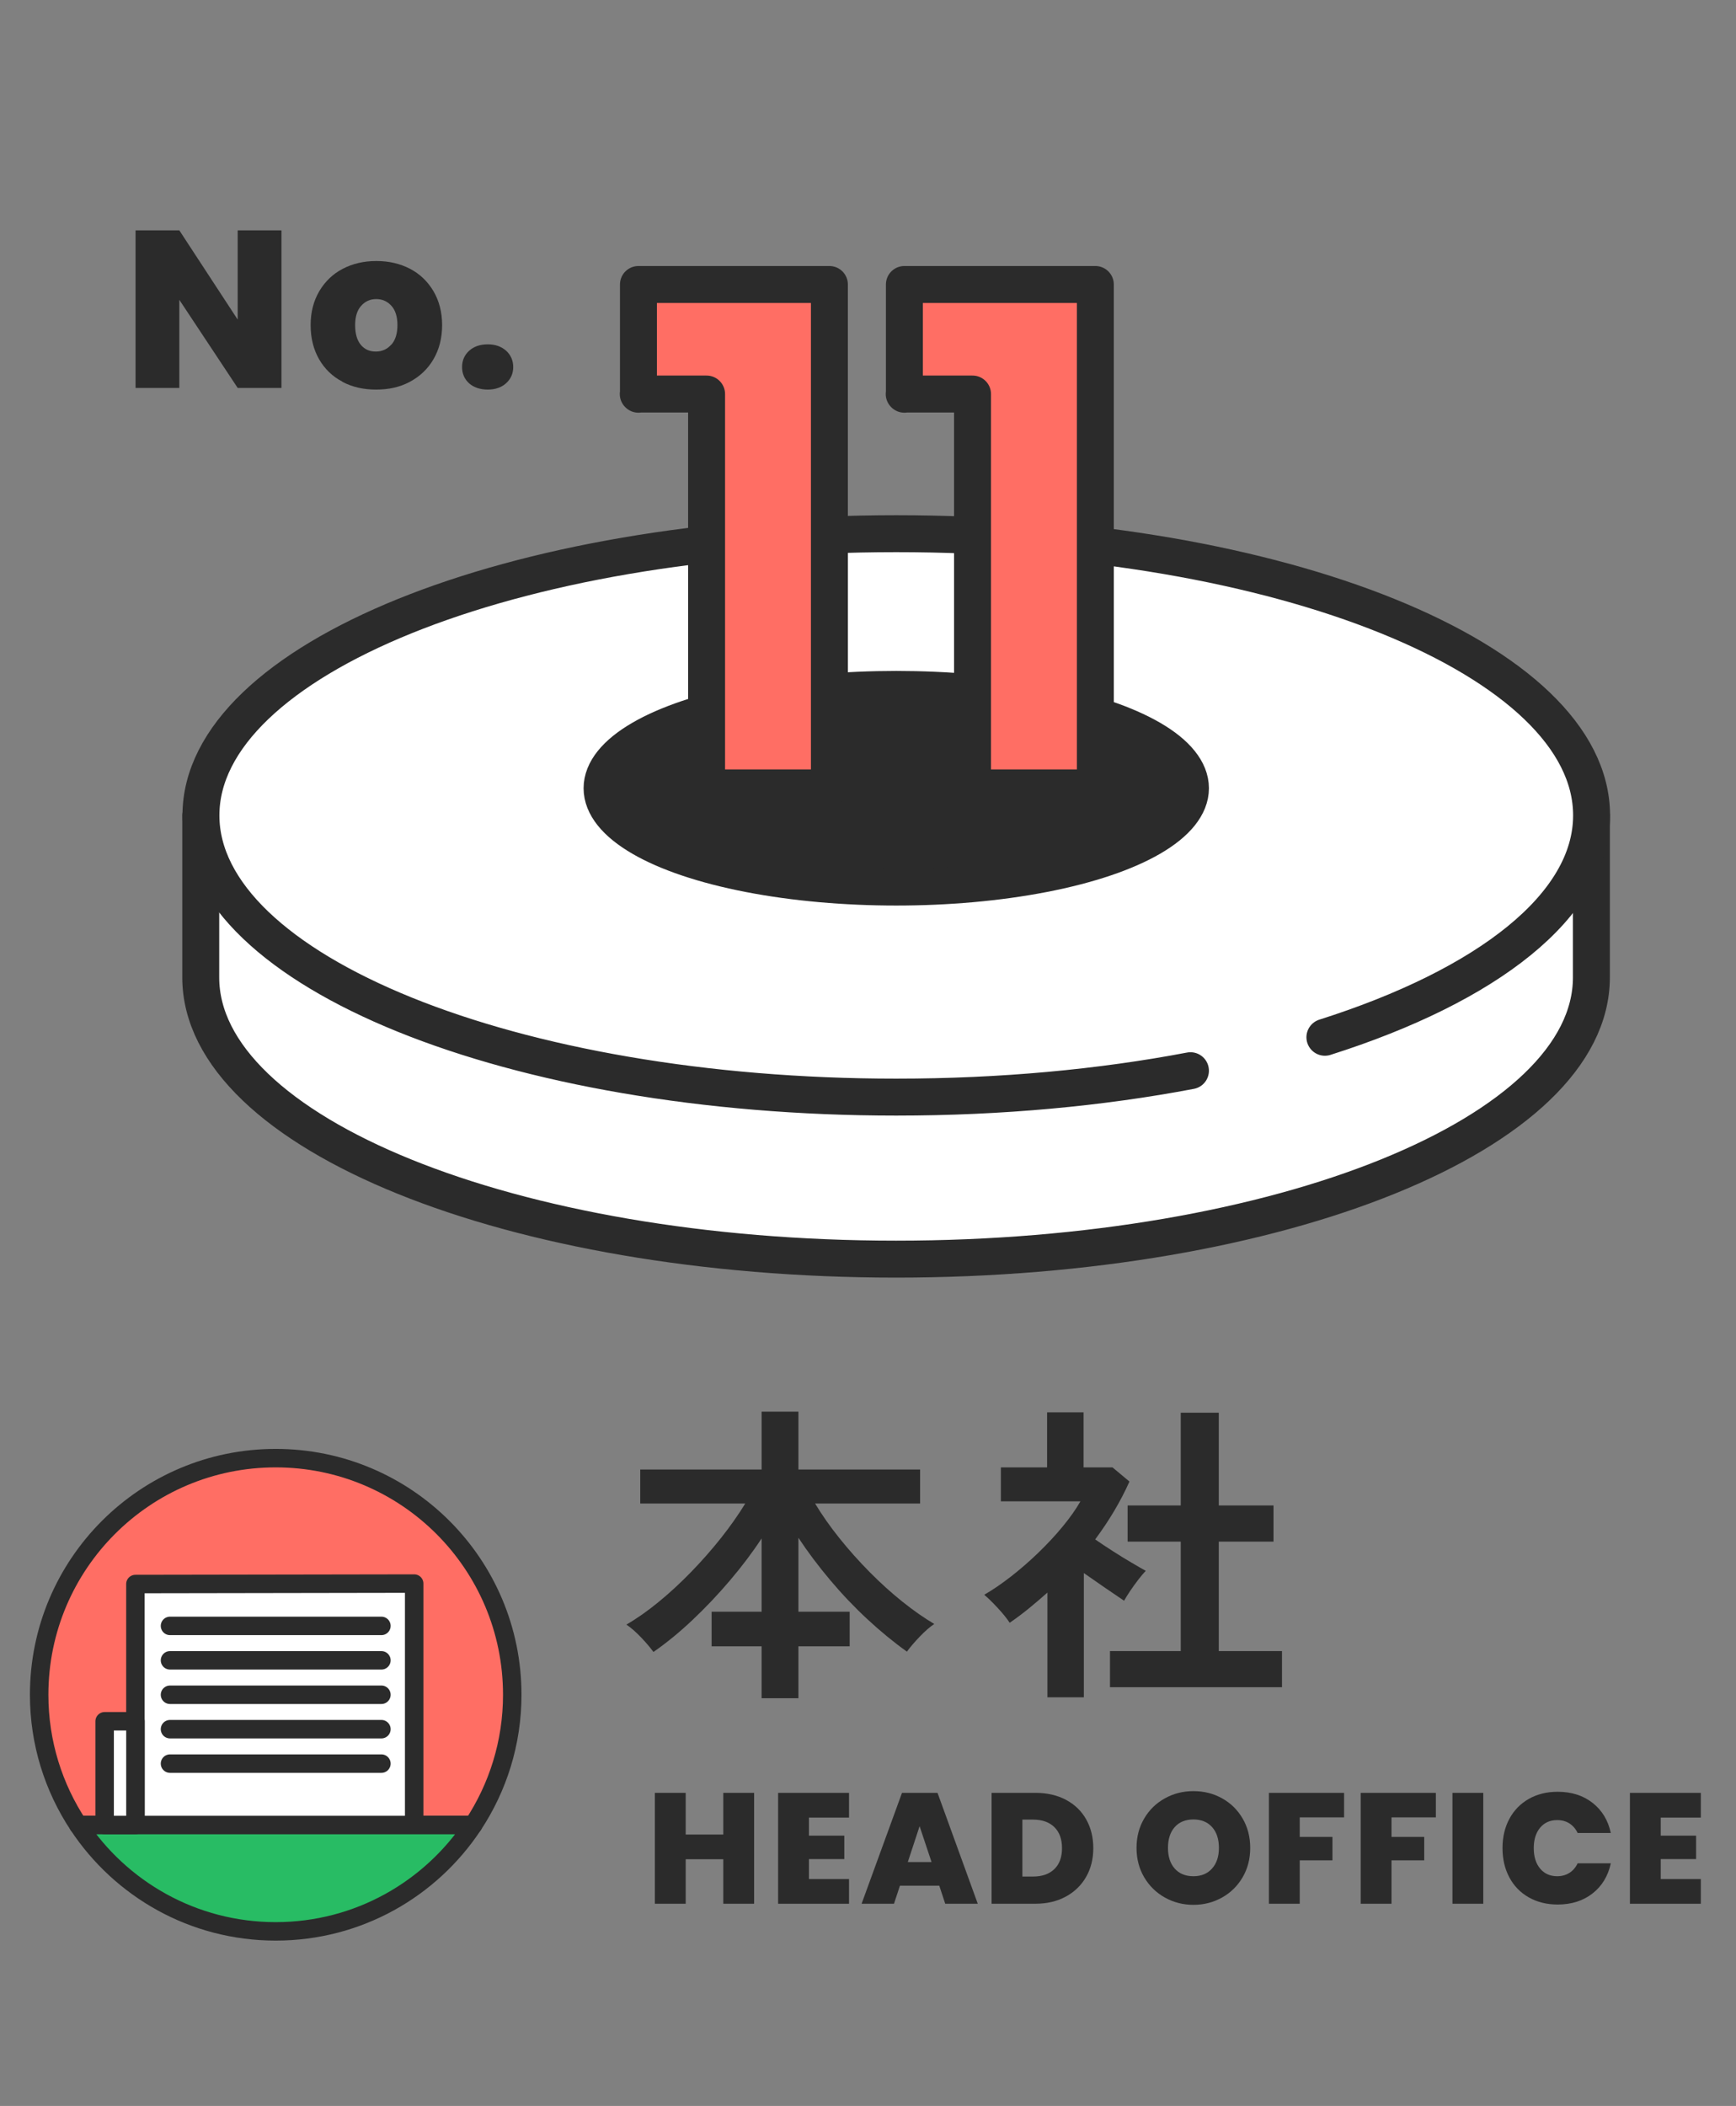
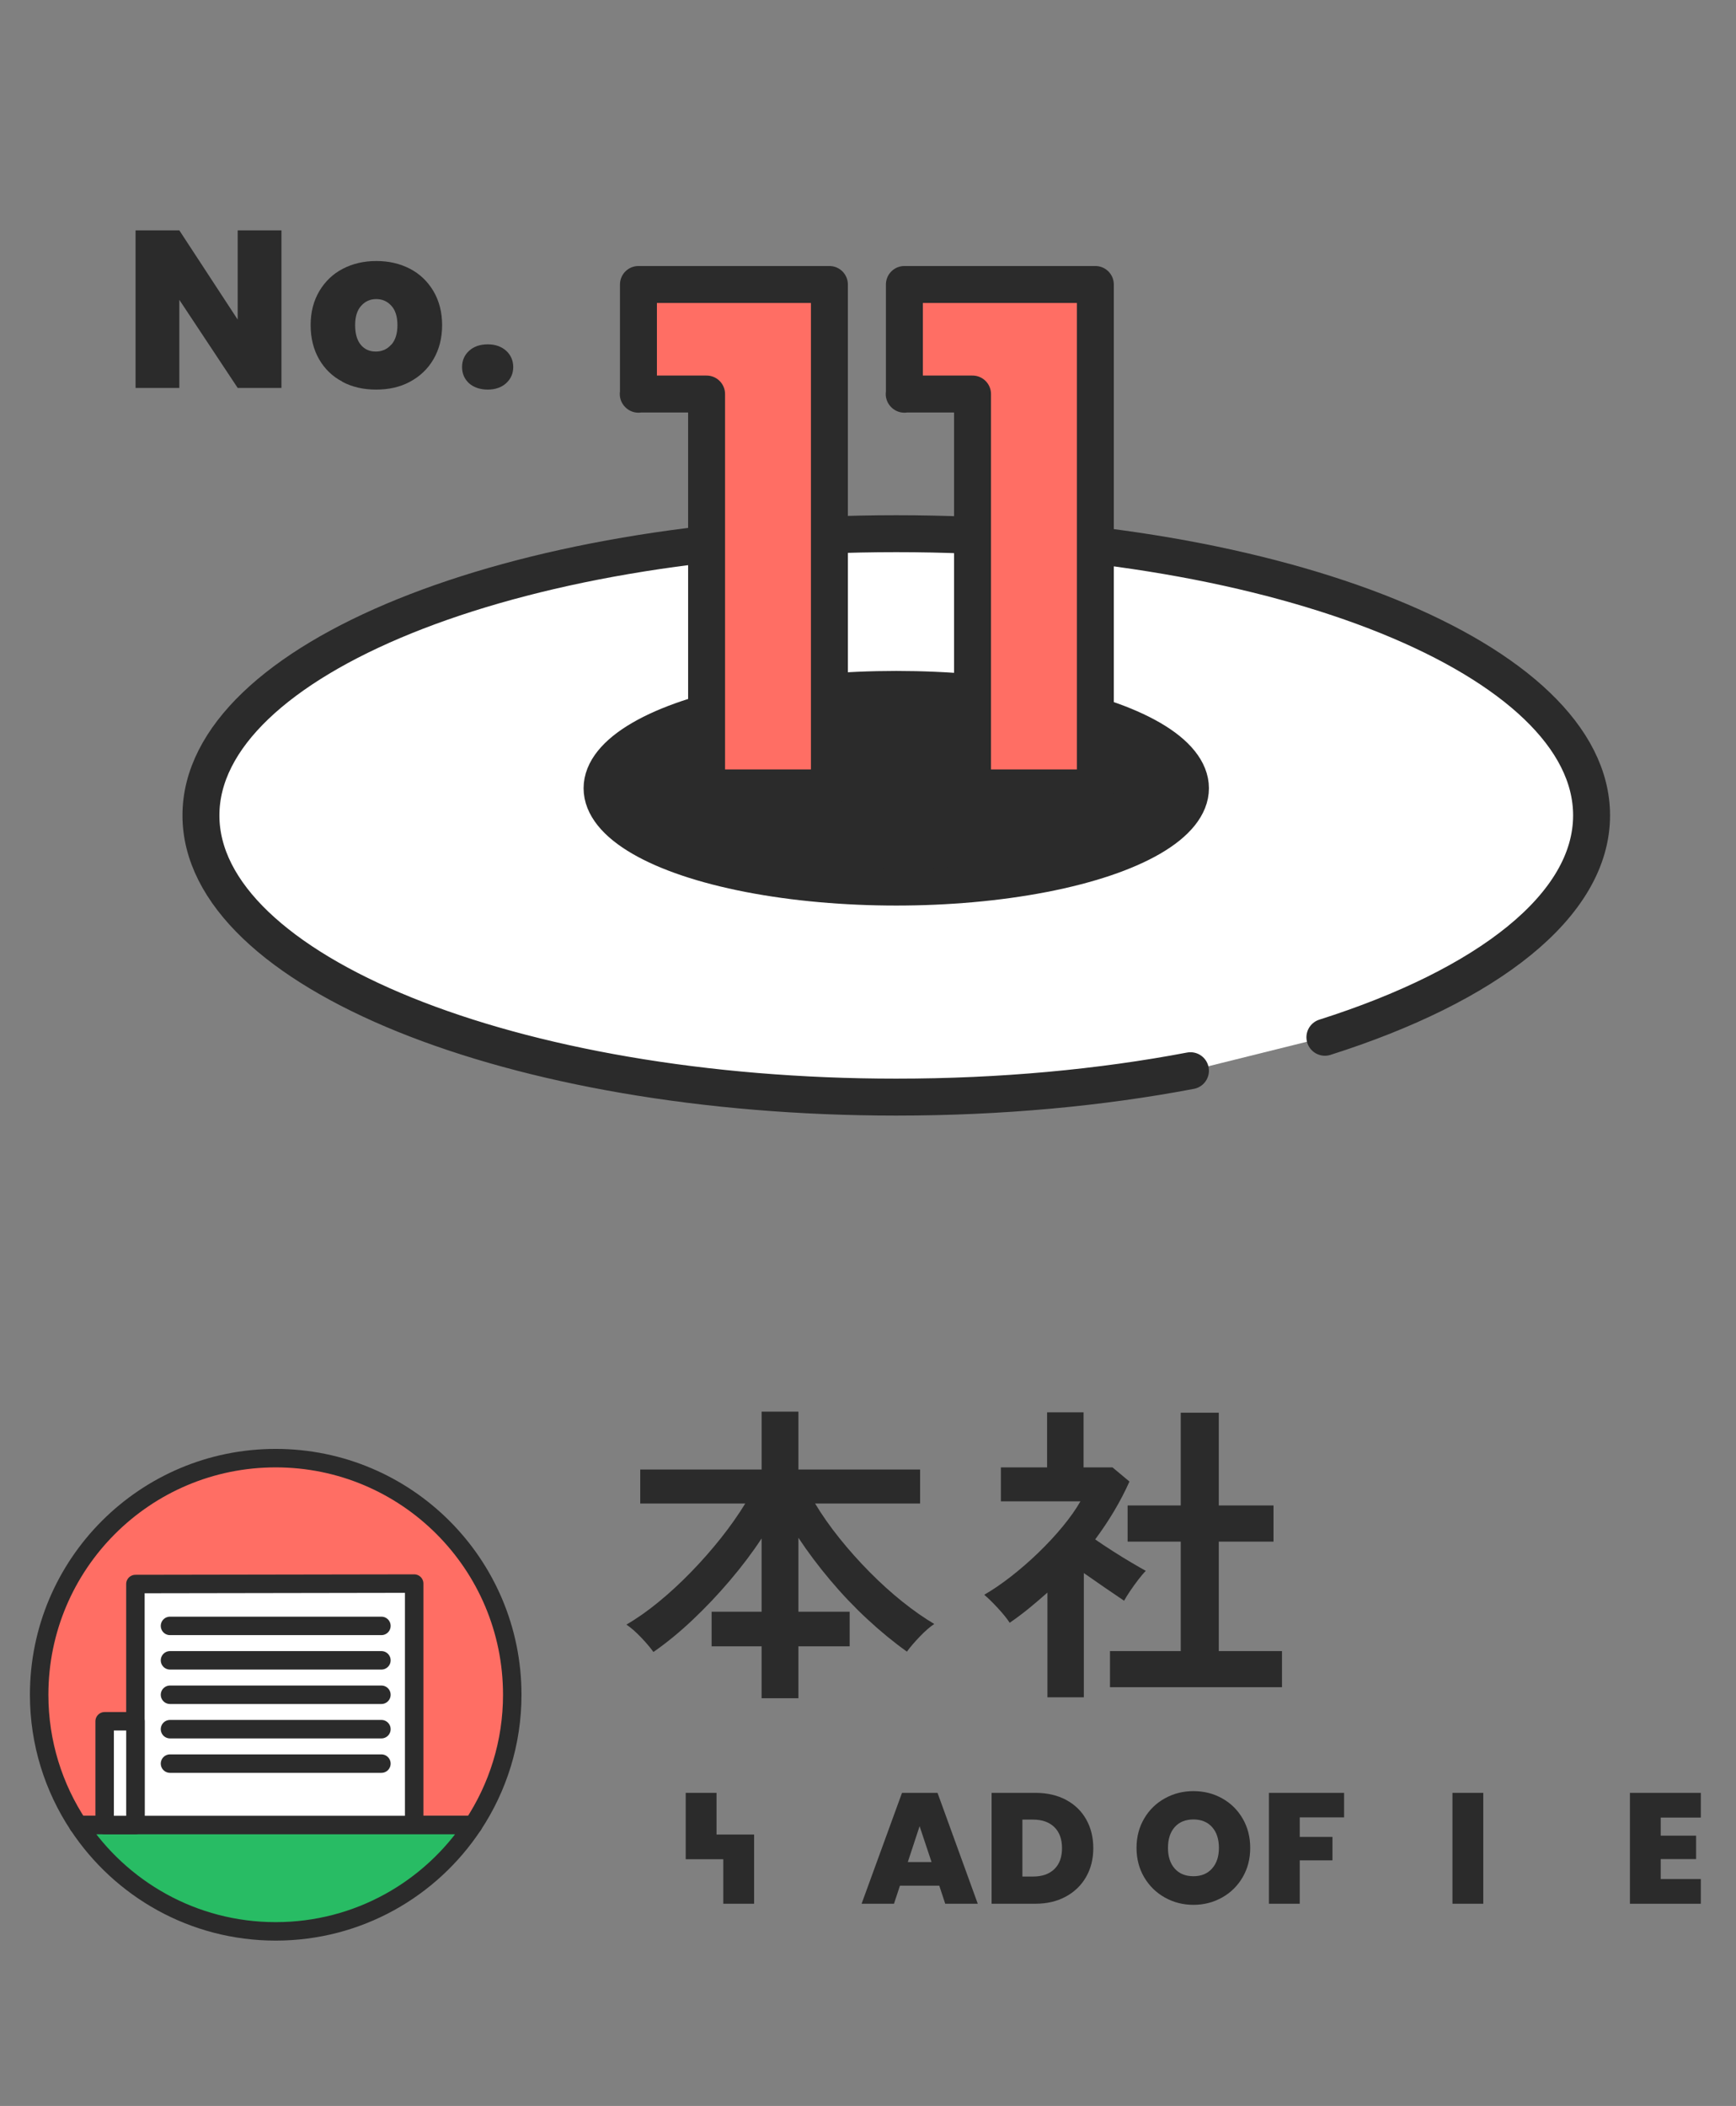
<svg xmlns="http://www.w3.org/2000/svg" id="_レイヤー_2" data-name="レイヤー 2" viewBox="0 0 94 114">
  <rect x="0" y="0" width="94" height="114" fill="#808080" stroke="none" />
  <g id="_レイヤー_1-2" data-name="レイヤー 1">
    <path d="M0,0h94v114H0V0Z" style="fill: none;" />
-     <path d="M86.17,44.15v8.76c0,8.42-16.85,15.25-37.65,15.25s-37.65-6.83-37.65-15.25v-8.76" style="fill: #fff; stroke: #2b2b2b; stroke-linecap: round; stroke-linejoin: round; stroke-width: 2px;" />
    <path d="M64.46,57.96c-4.84.92-10.24,1.43-15.93,1.43-20.79,0-37.65-6.83-37.65-15.25s16.85-15.25,37.65-15.25,37.65,6.83,37.65,15.25c0,4.88-5.65,9.22-14.44,12.01" style="fill: #fff; stroke: #2b2b2b; stroke-linecap: round; stroke-linejoin: round; stroke-width: 2px;" />
    <ellipse cx="48.53" cy="42.67" rx="15.93" ry="5.35" style="fill: #2b2b2b; stroke: #2b2b2b; stroke-miterlimit: 10; stroke-width: 2px;" />
    <path d="M34.57,21.34v-5.94h10.34v27.25h-6.65v-21.32h-3.7l.01.01Z" style="fill: #ff6e64; stroke: #2b2b2b; stroke-linecap: round; stroke-linejoin: round; stroke-width: 2px;" />
    <path d="M48.97,21.34v-5.94h10.34v27.25h-6.65v-21.32h-3.7l.01.01Z" style="fill: #ff6e64; stroke: #2b2b2b; stroke-linecap: round; stroke-linejoin: round; stroke-width: 2px;" />
    <path d="M15.24,21h-2.37l-3.16-4.77v4.77h-2.37v-8.53h2.37l3.16,4.83v-4.83h2.37v8.53Z" style="fill: #2b2b2b;" />
    <path d="M18.54,20.66c-.54-.28-.96-.69-1.26-1.21s-.46-1.14-.46-1.85.16-1.31.47-1.84c.31-.52.73-.93,1.27-1.21s1.14-.42,1.82-.42,1.28.14,1.82.42.96.69,1.27,1.21c.31.53.47,1.14.47,1.84s-.16,1.32-.47,1.85-.74.93-1.28,1.22-1.15.42-1.83.42-1.29-.14-1.82-.42v-.01ZM21.19,18.66c.22-.25.33-.6.33-1.06s-.11-.81-.33-1.05-.49-.36-.82-.36-.59.12-.81.36-.33.59-.33,1.05.1.82.31,1.07.48.36.81.36.61-.12.83-.37h.01Z" style="fill: #2b2b2b;" />
    <path d="M25.4,20.75c-.25-.23-.38-.52-.38-.88s.13-.65.38-.88.59-.35,1.01-.35.74.12,1,.35c.25.23.38.53.38.88s-.13.64-.38.87-.59.35-1,.35-.76-.12-1.01-.34Z" style="fill: #2b2b2b;" />
    <g>
      <g>
        <path d="M41.239,91.93v-2.81h-2.707v-1.873h2.707v-3.967c-.499.761-1.073,1.522-1.72,2.281-.647.761-1.322,1.473-2.026,2.137-.704.664-1.408,1.24-2.111,1.728-.17-.238-.398-.505-.681-.801-.284-.295-.544-.521-.783-.681.567-.329,1.149-.737,1.745-1.226.596-.488,1.183-1.03,1.762-1.626.579-.596,1.118-1.209,1.618-1.839.499-.63.936-1.251,1.311-1.864h-5.686v-1.839h6.572v-3.133h1.992v3.133h6.589v1.839h-5.686c.375.624.817,1.254,1.328,1.89s1.056,1.246,1.635,1.83c.579.585,1.166,1.115,1.762,1.592.596.477,1.172.88,1.728,1.209-.239.159-.5.387-.783.682-.284.295-.517.567-.698.816-.715-.511-1.428-1.095-2.137-1.753-.71-.658-1.382-1.365-2.018-2.12s-1.209-1.518-1.72-2.29v4.001h2.775v1.873h-2.775v2.81h-1.992Z" style="fill: #2b2b2b;" />
        <path d="M56.715,91.879v-5.669c-.318.283-.647.565-.987.843s-.692.542-1.056.792c-.147-.228-.363-.494-.647-.801s-.528-.545-.732-.715c.454-.261.934-.588,1.438-.98s1.002-.822,1.49-1.294c.488-.471.931-.947,1.328-1.43.397-.482.715-.934.953-1.353h-4.307v-1.839h2.502v-2.979h1.975v2.979h1.566l.919.767c-.477,1.066-1.096,2.11-1.856,3.132.295.205.616.418.962.639.346.222.678.426.996.613s.579.338.783.451c-.114.113-.247.27-.4.468-.153.199-.301.403-.443.613-.142.21-.252.389-.332.536-.306-.204-.653-.44-1.039-.706s-.766-.531-1.141-.792v6.725h-1.975ZM60.103,91.334v-1.957h3.831v-5.925h-2.877v-1.958h2.877v-5.022h2.06v5.022h2.963v1.958h-2.963v5.925h3.422v1.957h-9.313Z" style="fill: #2b2b2b;" />
      </g>
      <g>
-         <path d="M40.833,97.052v6.002h-1.669v-2.409h-2.035v2.409h-1.669v-6.002h1.669v2.256h2.035v-2.256h1.669Z" style="fill: #2b2b2b;" />
-         <path d="M43.802,98.389v.98h1.915v1.268h-1.915v1.081h2.171v1.337h-3.839v-6.002h3.839v1.337h-2.171Z" style="fill: #2b2b2b;" />
+         <path d="M40.833,97.052v6.002h-1.669v-2.409h-2.035v2.409v-6.002h1.669v2.256h2.035v-2.256h1.669Z" style="fill: #2b2b2b;" />
        <path d="M50.858,102.076h-2.128l-.323.979h-1.754l2.188-6.002h1.924l2.179,6.002h-1.762l-.323-.979ZM50.441,100.798l-.647-1.941-.639,1.941h1.286Z" style="fill: #2b2b2b;" />
        <path d="M57.722,97.431c.474.253.839.606,1.094,1.06s.383.973.383,1.558c0,.579-.129,1.096-.387,1.549-.258.454-.625.81-1.098,1.068-.474.259-1.023.388-1.647.388h-2.375v-6.002h2.375c.63,0,1.182.127,1.656.379ZM57.088,101.181c.278-.267.417-.644.417-1.132,0-.494-.139-.875-.417-1.145-.278-.27-.662-.404-1.149-.404h-.579v3.082h.579c.488,0,.871-.134,1.149-.4Z" style="fill: #2b2b2b;" />
        <path d="M63.073,102.718c-.471-.265-.844-.63-1.12-1.099-.275-.468-.413-.997-.413-1.588,0-.59.138-1.119.413-1.587.275-.469.648-.833,1.12-1.094.471-.262.987-.392,1.549-.392.567,0,1.085.13,1.554.392.468.261.838.625,1.111,1.094.273.468.409.997.409,1.587,0,.591-.136,1.12-.409,1.588-.273.469-.644.834-1.115,1.099-.471.264-.987.396-1.549.396s-1.078-.132-1.549-.396ZM65.631,101.147c.247-.277.37-.649.37-1.115,0-.477-.123-.853-.37-1.128-.247-.274-.583-.412-1.009-.412-.431,0-.769.138-1.013.412-.244.275-.366.651-.366,1.128,0,.472.122.845.366,1.12.244.275.582.413,1.013.413.426,0,.762-.14,1.009-.418Z" style="fill: #2b2b2b;" />
        <path d="M72.779,97.052v1.328h-2.401v1.056h1.771v1.269h-1.771v2.35h-1.669v-6.002h4.069Z" style="fill: #2b2b2b;" />
-         <path d="M77.748,97.052v1.328h-2.401v1.056h1.771v1.269h-1.771v2.35h-1.669v-6.002h4.069Z" style="fill: #2b2b2b;" />
        <path d="M80.316,97.052v6.002h-1.669v-6.002h1.669Z" style="fill: #2b2b2b;" />
-         <path d="M81.727,98.462c.247-.462.597-.822,1.051-1.081.454-.258.976-.388,1.566-.388.749,0,1.379.2,1.89.601s.84.943.987,1.63h-1.796c-.108-.227-.257-.399-.447-.519s-.41-.179-.66-.179c-.386,0-.694.138-.924.412-.23.275-.345.643-.345,1.103,0,.466.115.836.345,1.111.23.275.538.413.924.413.249,0,.47-.06.66-.18s.339-.292.447-.519h1.796c-.147.686-.477,1.23-.987,1.63s-1.141.601-1.89.601c-.59,0-1.112-.13-1.566-.388s-.804-.618-1.051-1.081c-.247-.463-.37-.992-.37-1.588,0-.59.123-1.116.37-1.579Z" style="fill: #2b2b2b;" />
        <path d="M89.924,98.389v.98h1.915v1.268h-1.915v1.081h2.171v1.337h-3.839v-6.002h3.839v1.337h-2.171Z" style="fill: #2b2b2b;" />
      </g>
      <g>
        <path d="M27.737,91.742c0-7.074-5.734-12.809-12.809-12.809s-12.808,5.735-12.808,12.809c0,2.607.783,5.029,2.121,7.052h21.375c1.337-2.023,2.121-4.445,2.121-7.052Z" style="fill: #ff6e64; stroke: #2b2b2b; stroke-linecap: round; stroke-linejoin: round;" />
        <polyline points="7.332 98.793 7.332 85.748 22.427 85.723 22.427 98.793" style="fill: #fff; stroke: #2b2b2b; stroke-linecap: round; stroke-linejoin: round;" />
        <path d="M4.241,98.793c2.292,3.467,6.221,5.757,10.688,5.757s8.396-2.29,10.688-5.757H4.241Z" style="fill: #28bc64; stroke: #2b2b2b; stroke-linecap: round; stroke-linejoin: round;" />
        <path d="M20.652,93.605h-11.447M20.652,91.742h-11.447M20.652,89.878h-11.447M20.652,88.014h-11.447M20.652,95.469h-11.447" style="fill: none; stroke: #2b2b2b; stroke-linecap: round; stroke-linejoin: round;" />
        <rect x="5.666" y="93.177" width="1.667" height="5.616" style="fill: #fff; stroke: #2b2b2b; stroke-linecap: round; stroke-linejoin: round;" />
      </g>
    </g>
  </g>
</svg>